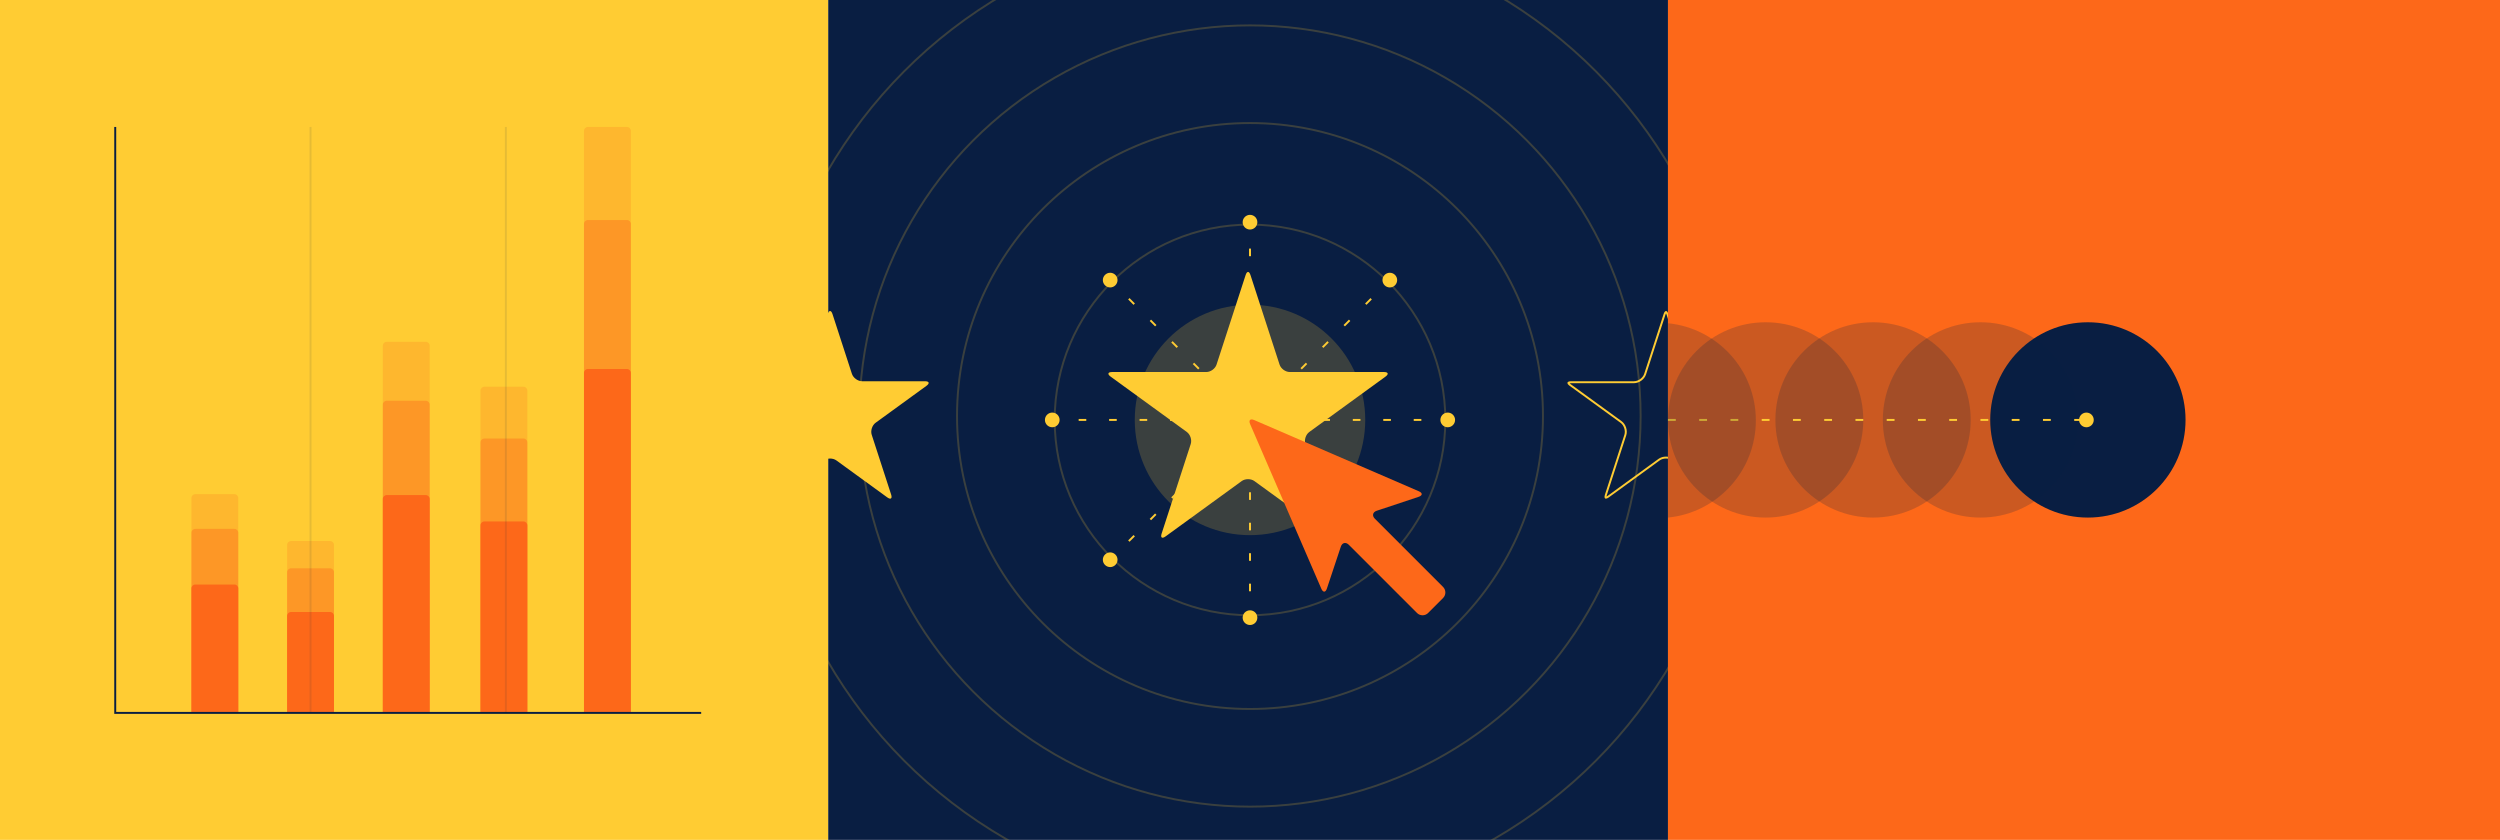
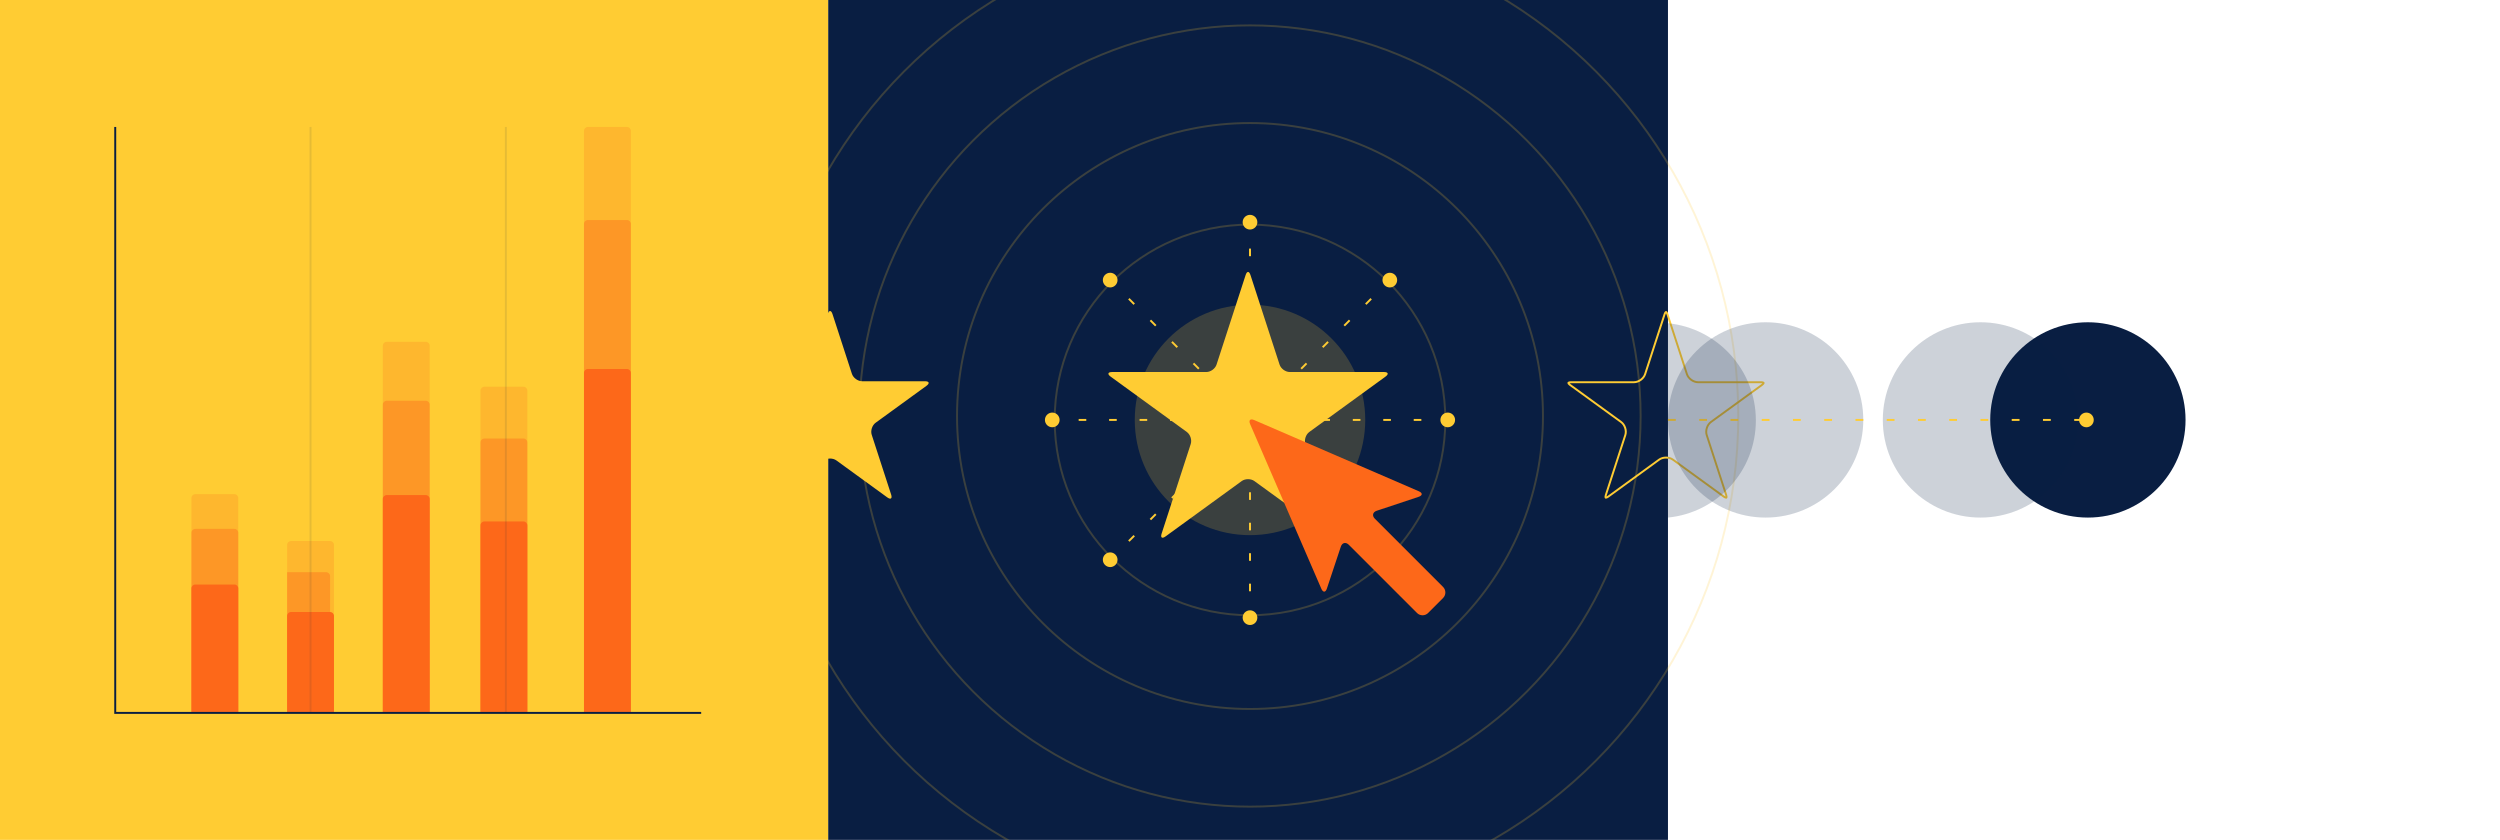
<svg xmlns="http://www.w3.org/2000/svg" version="1.1" id="Ebene_1" x="0px" y="0px" width="1280px" height="430px" viewBox="0 0 1280 430" style="enable-background:new 0 0 1280 430;" xml:space="preserve">
  <style type="text/css">
	.st0{fill:none;stroke:#003333;stroke-miterlimit:10;}
	.st1{fill:#091E42;}
	.st2{opacity:0.2;fill:#091E42;}
	.st3{fill:none;stroke:#F15A24;stroke-width:2;stroke-linecap:round;stroke-linejoin:round;stroke-miterlimit:10;}
	.st4{opacity:0.4;fill:none;stroke:#F15A24;stroke-width:2;stroke-linecap:round;stroke-linejoin:round;stroke-miterlimit:10;}
	.st5{fill:#0068FF;}
	.st6{opacity:0.4;}
	.st7{opacity:0.4;fill:none;stroke:#ED1C24;stroke-width:10;stroke-linecap:round;stroke-linejoin:round;stroke-miterlimit:10;}
	.st8{fill:none;stroke:#ED1C24;stroke-width:10;stroke-linecap:round;stroke-linejoin:round;stroke-miterlimit:10;}
	.st9{opacity:0.2;}
	.st10{fill:none;stroke:#39B54A;stroke-width:10;stroke-linecap:round;stroke-linejoin:round;stroke-miterlimit:10;}
	.st11{opacity:0.2;fill:none;stroke:#F15A24;stroke-width:10;stroke-linecap:round;stroke-linejoin:round;stroke-miterlimit:10;}
	.st12{opacity:0.4;fill:none;stroke:#F15A24;stroke-width:10;stroke-linecap:round;stroke-linejoin:round;stroke-miterlimit:10;}
	.st13{fill:#F15A24;}
	.st14{fill:none;stroke:#FFFFFF;stroke-width:2;stroke-linecap:round;stroke-linejoin:round;stroke-miterlimit:10;}
	.st15{opacity:0.2;fill:none;stroke:#F15A24;stroke-width:2;stroke-linecap:round;stroke-linejoin:round;stroke-miterlimit:10;}
	.st16{fill:#F4F2F2;}
	.st17{fill:#FFFFFF;}
	.st18{fill:#CCFFFF;}
	.st19{fill:none;stroke:#CCCCCC;stroke-miterlimit:10;}
	.st20{fill:none;stroke:#FF33CC;stroke-width:2;stroke-linecap:round;stroke-miterlimit:10;}
	.st21{fill:none;stroke:#FFFFFF;stroke-miterlimit:10;}
	.st22{fill:#FFCC00;}
	.st23{fill:none;stroke:#FFCC33;stroke-miterlimit:10;}
	.st24{fill:#CCCCCC;}
	.st25{fill:#FFFFFF;stroke:#39B54A;stroke-miterlimit:10;}
	.st26{fill:none;stroke:#33FFFF;stroke-miterlimit:10;}
	.st27{fill:#0000CC;stroke:#33FFFF;stroke-miterlimit:10;}
	.st28{fill:none;stroke:#0033CC;stroke-miterlimit:10;}
	.st29{fill:none;stroke:#C1272D;stroke-miterlimit:10;}
	.st30{fill:#C1272D;}
	.st31{opacity:0.4;fill:#C1272D;}
	.st32{fill:none;stroke:#F7931E;stroke-miterlimit:10;}
	.st33{opacity:0.4;fill:none;stroke:#F7931E;stroke-miterlimit:10;}
	.st34{fill:#0000FF;}
	.st35{fill:#FD6819;}
	.st36{fill:#FFFFFF;stroke:#33FFFF;stroke-miterlimit:10;}
	.st37{fill:#0000FF;stroke:#FFFFFF;stroke-miterlimit:10;}
	.st38{fill:#009245;}
	.st39{fill:none;stroke:#0000CC;stroke-miterlimit:10;}
	.st40{opacity:0.2;fill:#FFCC33;}
	.st41{opacity:0.2;fill:none;stroke:#FFCC33;stroke-miterlimit:10;}
	.st42{fill:#FFCC33;}
	.st43{opacity:0.2;fill:#FD6819;}
	.st44{opacity:0.4;fill:#FD6819;}
	.st45{fill:none;stroke:#FFCC33;stroke-miterlimit:10;stroke-dasharray:3.899,11.697;}
	.st46{fill:none;stroke:#FFCC33;stroke-miterlimit:10;stroke-dasharray:4,12;}
	.st47{fill:none;stroke:#091E42;stroke-miterlimit:10;}
	.st48{opacity:0.1;fill:none;stroke:#091E42;stroke-miterlimit:10;}
</style>
  <rect x="424" class="st1" width="430" height="430" />
  <circle class="st40" cx="640" cy="215" r="59" />
  <circle class="st41" cx="640" cy="215" r="100" />
  <circle class="st41" cx="640" cy="213" r="150" />
  <circle class="st41" cx="640" cy="213" r="200" />
  <circle class="st41" cx="640" cy="213" r="250" />
  <g>
    <path class="st42" d="M423.764,160.804c0.68-2.092,1.792-2.092,2.472,0l9.939,30.588c0.68,2.092,3.036,3.804,5.236,3.804h32.162   c2.2,0,2.544,1.058,0.764,2.351l-26.02,18.905c-1.78,1.293-2.68,4.063-2,6.155l9.939,30.588c0.68,2.092-0.22,2.746-2,1.453   l-26.02-18.905c-1.78-1.293-4.692-1.293-6.472,0l-26.02,18.905c-1.78,1.293-2.68,0.639-2-1.453l9.939-30.588   c0.68-2.092-0.22-4.862-2-6.155l-26.02-18.905c-1.78-1.293-1.436-2.351,0.764-2.351h32.162c2.2,0,4.556-1.712,5.236-3.804   L423.764,160.804z" />
  </g>
  <g>
    <path class="st42" d="M853,160.436c0.083,0.147,0.184,0.366,0.285,0.677l9.939,30.588c0.819,2.521,3.537,4.495,6.187,4.495h32.162   c0.327,0,0.566,0.028,0.732,0.062c-0.114,0.125-0.291,0.288-0.556,0.48l-26.02,18.904c-2.144,1.558-3.182,4.753-2.363,7.273   l9.939,30.588c0.101,0.311,0.148,0.547,0.167,0.715c-0.154-0.07-0.364-0.188-0.628-0.38l-26.02-18.905   c-1.03-0.749-2.388-1.161-3.824-1.161s-2.793,0.412-3.824,1.161l-26.02,18.904c-0.265,0.192-0.475,0.31-0.629,0.38   c0.019-0.168,0.066-0.404,0.167-0.715l9.939-30.588c0.819-2.521-0.219-5.716-2.363-7.273l-26.02-18.904   c-0.264-0.192-0.441-0.356-0.556-0.48c0.166-0.034,0.405-0.062,0.732-0.062h32.162c2.65,0,5.368-1.975,6.187-4.495l9.939-30.588   C852.816,160.802,852.917,160.583,853,160.436 M853,159.235c-0.448,0-0.896,0.523-1.236,1.569l-9.939,30.588   c-0.68,2.092-3.036,3.804-5.236,3.804h-32.162c-2.2,0-2.544,1.058-0.764,2.351l26.02,18.905c1.78,1.293,2.68,4.063,2,6.155   l-9.939,30.588c-0.443,1.365-0.215,2.117,0.491,2.117c0.377,0,0.89-0.214,1.509-0.664l26.02-18.905   c0.89-0.647,2.063-0.97,3.236-0.97s2.346,0.323,3.236,0.97l26.02,18.905c0.619,0.45,1.132,0.664,1.509,0.664   c0.706,0,0.935-0.753,0.491-2.117l-9.939-30.588c-0.68-2.092,0.22-4.862,2-6.155l26.02-18.905c1.78-1.293,1.436-2.351-0.764-2.351   h-32.162c-2.2,0-4.556-1.712-5.236-3.804l-9.939-30.588C853.896,159.758,853.448,159.235,853,159.235L853,159.235z" />
  </g>
-   <rect x="854" class="st35" width="430" height="430" />
  <rect x="-6" class="st42" width="430" height="430" />
  <path class="st43" d="M122,365H98V255c0-1.105,0.895-2,2-2h20c1.105,0,2,0.895,2,2V365z" />
  <path class="st44" d="M122,365H98v-92.207c0-1.105,0.895-2,2-2h20c1.105,0,2,0.895,2,2V365z" />
  <path class="st35" d="M122,365H98v-63.737c0-1.105,0.895-2,2-2h20c1.105,0,2,0.895,2,2V365z" />
  <path class="st43" d="M220,365h-24V177c0-1.105,0.895-2,2-2h20c1.105,0,2,0.895,2,2V365z" />
  <path class="st44" d="M220,365h-24V207.185c0-1.105,0.895-2,2-2h20c1.105,0,2,0.895,2,2V365z" />
  <path class="st35" d="M220,365h-24V255.482c0-1.105,0.895-2,2-2h20c1.105,0,2,0.895,2,2V365z" />
  <path class="st43" d="M270,365h-24V200c0-1.105,0.895-2,2-2h20c1.105,0,2,0.895,2,2V365z" />
  <path class="st44" d="M270,365h-24V226.531c0-1.105,0.895-2,2-2h20c1.105,0,2,0.895,2,2V365z" />
  <path class="st35" d="M270,365h-24v-96.018c0-1.105,0.895-2,2-2h20c1.105,0,2,0.895,2,2V365z" />
  <path class="st43" d="M171,365h-24v-86c0-1.105,0.895-2,2-2h20c1.105,0,2,0.895,2,2V365z" />
-   <path class="st44" d="M171,365h-24v-72.019c0-1.105,0.895-2,2-2h20c1.105,0,2,0.895,2,2V365z" />
+   <path class="st44" d="M171,365h-24v-72.019h20c1.105,0,2,0.895,2,2V365z" />
  <path class="st35" d="M171,365h-24v-49.65c0-1.105,0.895-2,2-2h20c1.105,0,2,0.895,2,2V365z" />
  <path class="st43" d="M323,365h-24V67c0-1.105,0.895-2,2-2h20c1.105,0,2,0.895,2,2V365z" />
  <path class="st44" d="M323,365h-24V114.661c0-1.105,0.895-2,2-2h20c1.105,0,2,0.895,2,2V365z" />
  <path class="st35" d="M323,365h-24V190.919c0-1.105,0.895-2,2-2h20c1.105,0,2,0.895,2,2V365z" />
  <circle class="st1" cx="1069" cy="215" r="50" />
  <circle class="st2" cx="1014" cy="215" r="50" />
-   <circle class="st2" cx="959" cy="215" r="50" />
  <circle class="st2" cx="904" cy="215" r="50" />
  <g>
    <g>
      <line class="st23" x1="741.428" y1="215" x2="739.428" y2="215" />
      <line class="st45" x1="727.731" y1="215" x2="546.421" y2="215" />
      <line class="st23" x1="540.572" y1="215" x2="538.572" y2="215" />
      <g>
        <circle class="st42" cx="741.24" cy="215" r="3.76" />
      </g>
      <g>
        <circle class="st42" cx="538.76" cy="215" r="3.76" />
      </g>
    </g>
  </g>
  <g>
    <g>
      <line class="st23" x1="711.721" y1="286.721" x2="710.306" y2="285.306" />
      <line class="st45" x1="702.035" y1="277.035" x2="573.829" y2="148.829" />
      <line class="st23" x1="569.694" y1="144.694" x2="568.279" y2="143.279" />
      <g>
        <path class="st42" d="M714.246,283.929c1.468,1.468,1.468,3.849,0,5.317s-3.849,1.468-5.317,0c-1.468-1.468-1.468-3.849,0-5.317     C710.397,282.461,712.778,282.461,714.246,283.929z" />
      </g>
      <g>
        <path class="st42" d="M571.071,140.754c-1.468-1.468-3.849-1.468-5.317,0c-1.468,1.468-1.468,3.849,0,5.317     c1.468,1.468,3.849,1.468,5.317,0C572.539,144.603,572.539,142.222,571.071,140.754z" />
      </g>
    </g>
  </g>
  <g>
    <g>
      <line class="st23" x1="640" y1="316.428" x2="640" y2="314.428" />
      <line class="st45" x1="640" y1="302.731" x2="640" y2="121.421" />
      <line class="st23" x1="640" y1="115.572" x2="640" y2="113.572" />
      <g>
        <path class="st42" d="M643.76,316.24c0,2.076-1.684,3.76-3.76,3.76s-3.76-1.684-3.76-3.76c0-2.076,1.684-3.76,3.76-3.76     S643.76,314.164,643.76,316.24z" />
      </g>
      <g>
        <path class="st42" d="M643.76,113.76c0-2.076-1.684-3.76-3.76-3.76s-3.76,1.684-3.76,3.76c0,2.076,1.684,3.76,3.76,3.76     S643.76,115.836,643.76,113.76z" />
      </g>
    </g>
  </g>
  <g>
    <g>
      <line class="st23" x1="568.279" y1="286.721" x2="569.694" y2="285.306" />
      <line class="st45" x1="577.965" y1="277.035" x2="706.171" y2="148.829" />
      <line class="st23" x1="710.306" y1="144.694" x2="711.721" y2="143.279" />
      <g>
        <path class="st42" d="M571.071,289.246c-1.468,1.468-3.849,1.468-5.317,0s-1.468-3.849,0-5.317c1.468-1.468,3.849-1.468,5.317,0     C572.539,285.397,572.539,287.778,571.071,289.246z" />
      </g>
      <g>
        <path class="st42" d="M714.246,146.071c1.468-1.468,1.468-3.849,0-5.317c-1.468-1.468-3.849-1.468-5.317,0     c-1.468,1.468-1.468,3.849,0,5.317C710.397,147.539,712.778,147.539,714.246,146.071z" />
      </g>
    </g>
  </g>
  <g>
    <g>
      <line class="st46" x1="854" y1="215" x2="1068.428" y2="215" />
      <g>
        <circle class="st42" cx="1068.24" cy="215" r="3.76" />
      </g>
    </g>
  </g>
  <polyline class="st47" points="59,65 59,365 359,365 " />
  <line class="st48" x1="159" y1="65" x2="159" y2="365" />
  <line class="st48" x1="259" y1="65" x2="259" y2="365" />
  <g>
    <path class="st42" d="M637.764,140.804c0.68-2.092,1.792-2.092,2.472,0l14.903,45.867c0.68,2.092,3.036,3.804,5.236,3.804h48.227   c2.2,0,2.544,1.058,0.764,2.351l-39.017,28.347c-1.78,1.293-2.68,4.063-2,6.155l14.903,45.867c0.68,2.092-0.22,2.746-2,1.453   l-39.017-28.347c-1.78-1.293-4.692-1.293-6.472,0l-39.017,28.347c-1.78,1.293-2.68,0.639-2-1.453l14.903-45.867   c0.68-2.092-0.22-4.862-2-6.155l-39.017-28.347c-1.78-1.293-1.436-2.351,0.764-2.351h48.227c2.2,0,4.556-1.712,5.236-3.804   L637.764,140.804z" />
  </g>
  <g>
    <path class="st35" d="M726.32,254.378c2.088-0.694,2.144-1.977,0.124-2.85l-84.293-36.459c-2.019-0.873-2.957,0.064-2.083,2.083   l36.459,84.293c0.873,2.019,2.156,1.963,2.85-0.124l7.122-21.42c0.694-2.088,2.535-2.523,4.09-0.967l34.929,34.929   c1.556,1.556,4.101,1.556,5.657,0l7.686-7.686c1.556-1.556,1.556-4.101,0-5.657l-34.929-34.929c-1.556-1.556-1.12-3.396,0.967-4.09   L726.32,254.378z" />
  </g>
  <g>
    <path class="st2" d="M899,215.25c0-25.927-19.734-47.241-45-49.75V265C879.266,262.491,899,241.176,899,215.25z" />
  </g>
</svg>